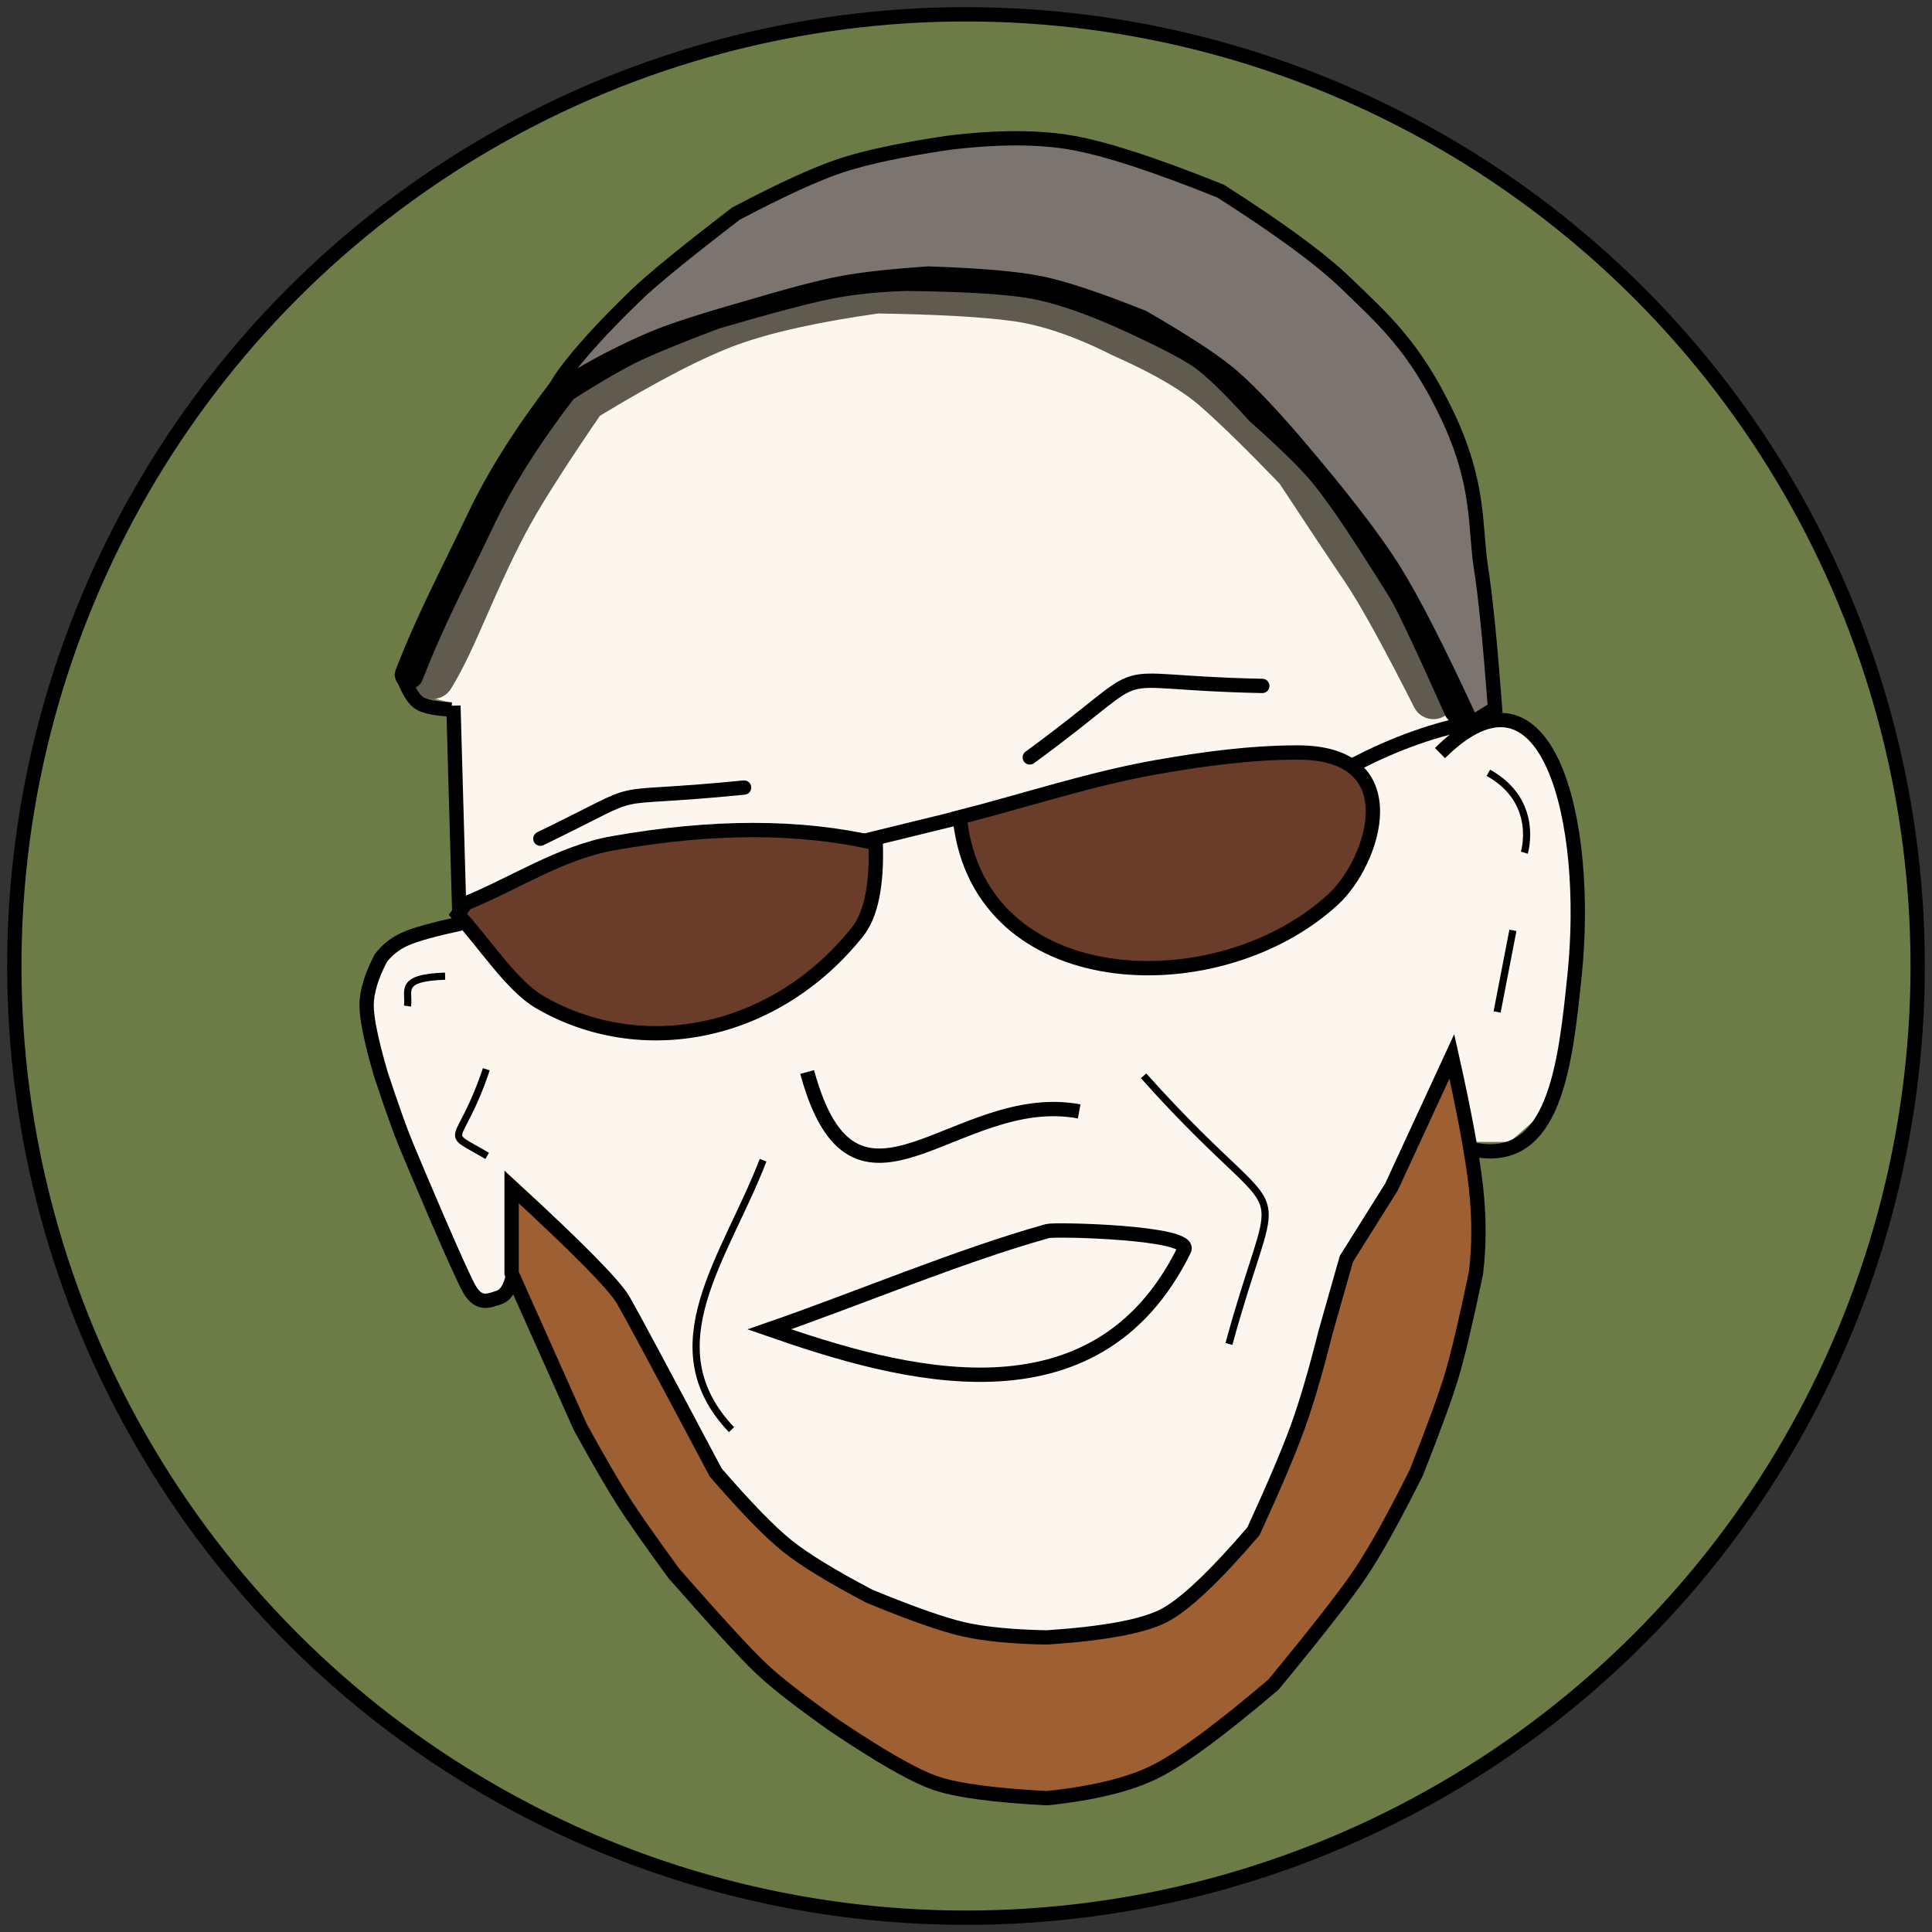
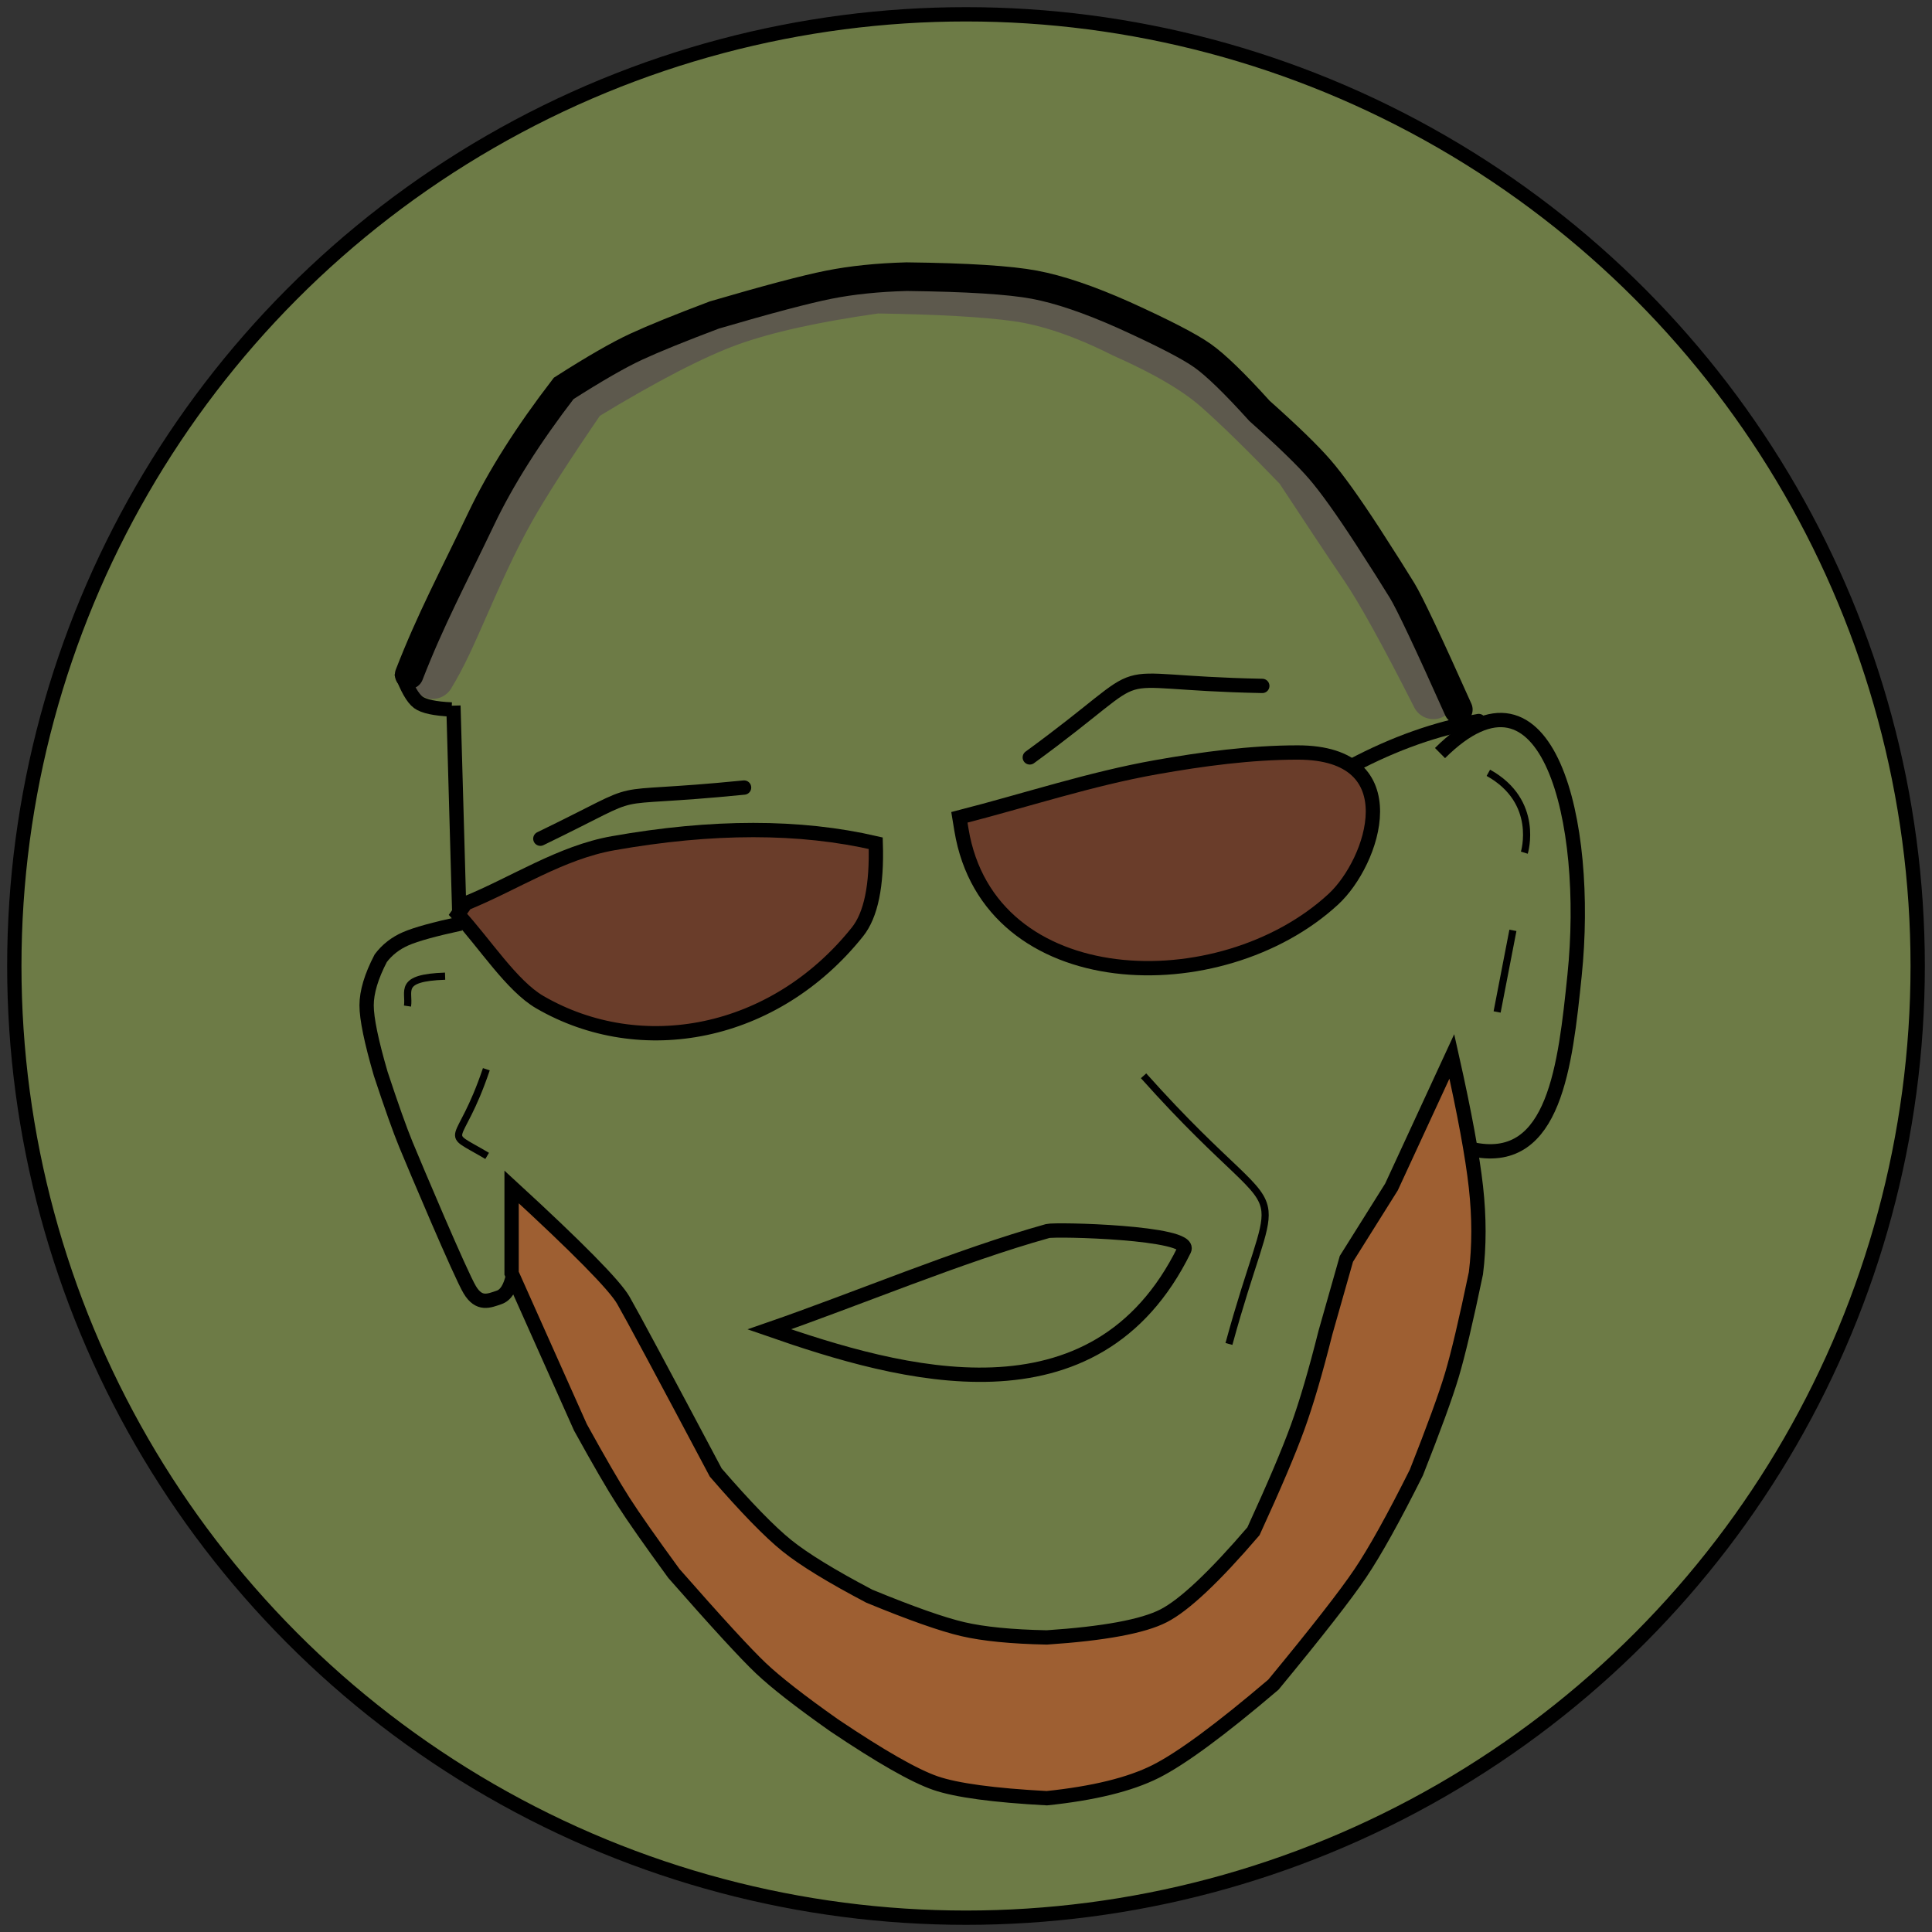
<svg xmlns="http://www.w3.org/2000/svg" width="135px" height="135px" viewBox="0 0 135 135" version="1.1">
  <rect x="0" y="0" width="135" height="135" fill="#333333" stroke="none" />
  <title>logo</title>
  <desc>Created with Sketch.</desc>
  <g id="Page-1" stroke="none" stroke-width="1" fill="none" fill-rule="evenodd">
    <g id="logo" transform="translate(1, 1)">
      <circle id="Oval" stroke="#000000" fill="#6D7B46" cx="66.5" cy="66.5" r="66.5" />
      <g id="redbeardrunninglogo" transform="translate(24, 8)">
-         <path d="M6.621,39.877 L4.118,39.25 L4.118,35.905 L14.938,17.575 L35.875,10.179 L55.409,13.487 L68.819,25.947 L77.582,41.448 L80.397,41.448 L82.297,42.949 L84.298,47.442 L84.95,55.847 L83.773,64.793 L82.297,68.889 L80.397,70.54 L77.582,70.54 L61.868,104.744 L41.321,109.307 L25.401,97.392 L10.625,80.208 L9.486,81.347 L8.105,81.347 L1.545,64.793 C0.977,62.995 0.692,61.686 0.692,60.864 C0.692,60.042 0.977,59.261 1.545,58.521 L4.118,56.441 L7.357,55.216 L6.621,39.877 Z" id="Path" stroke="#FCF6EE" stroke-width="0.5" fill="#FCF6EE" fill-rule="nonzero" />
-         <path d="M28.322,72.068 C25.724,78.839 20.565,85.053 26.113,90.898" id="Path-2" stroke="#000000" stroke-width="0.5" />
-         <path d="M50.408,68.66 C41.783,67.046 34.744,78.192 31.4,65.908" id="Path-3" stroke="#000000" />
        <path d="M57.749,78.331 C58.354,77.102 48.734,76.873 48.202,77.021 C42.041,78.74 34.804,81.798 28.759,83.888 C37.919,87.078 51.534,90.969 57.749,78.331 Z" id="Path-4" stroke="#000000" />
        <path d="M78.044,71.341 C83.625,72.405 84.37,65.49 85.023,59.163 C86.133,48.424 83.186,36.108 75.622,43.621" id="Path-7" stroke="#000000" />
        <path d="M7.092,54.799 C6.955,49.968 6.819,45.138 6.683,40.308" id="Path-8" stroke="#000000" />
-         <path d="M34.795,49.901 L42.306,48.061" id="Path-6" stroke="#000000" />
        <path d="M7,54.888 C8.884,56.938 10.761,59.892 12.726,61.03 C19.791,65.121 29.098,63.392 34.914,56.119 C35.859,54.937 36.285,52.871 36.192,49.921 C30.898,48.693 24.781,48.693 17.84,49.921 C14.19,50.567 10.976,52.724 7.543,54.126 C7.543,54.126 7.362,54.38 7,54.888 Z" id="Path-11" stroke="#000000" fill="#6A3D2A" fill-rule="nonzero" />
        <path d="M42.182,48.987 C44.11,60.659 60.3,61.105 68.172,53.83 C70.973,51.241 73.567,43.581 65.677,43.581 C62.388,43.581 59.02,44.037 55.8,44.607 C51.197,45.421 46.717,46.912 42.038,48.113 L42.182,48.987 Z" id="Path-12" stroke="#000000" fill="#6A3D2A" fill-rule="nonzero" />
        <path d="M8.983,65.714 C7.078,71.376 5.774,69.836 9.04,71.769" id="Path-15" stroke="#000000" stroke-width="0.5" />
        <path d="M79.612,56.009 C79.98,57.91 80.348,59.811 80.716,61.712" id="Path-16" stroke="#000000" stroke-width="0.5" transform="translate(80.164, 58.86) scale(-1, 1) translate(-80.164, -58.86) " />
        <path d="M79,45 C82.62,47.013 81.514,50.582 81.514,50.582" id="Path-17" stroke="#000000" stroke-width="0.5" />
        <path d="M6.102,59.211 C2.768,59.322 3.629,60.256 3.475,61.3" id="Path-18" stroke="#000000" stroke-width="0.5" />
        <path d="M63.204,38.929 C51.121,38.696 56.512,36.952 46.957,43.924" id="Path-19" stroke="#000000" stroke-linecap="round" />
        <path d="M26.993,46.031 C16.299,47.097 20.967,45.632 12.757,49.605" id="Path-20" stroke="#000000" stroke-linecap="round" />
        <path d="M76.448,64.815 C77.334,68.77 77.895,71.811 78.131,73.938 C78.367,76.066 78.367,78.076 78.131,79.968 C77.443,83.27 76.882,85.647 76.448,87.097 C76.015,88.548 75.188,90.814 73.969,93.896 C72.375,97.083 71.067,99.433 70.046,100.948 C69.025,102.463 67.004,105.052 63.982,108.715 C60.285,111.864 57.537,113.889 55.738,114.791 C53.939,115.692 51.408,116.312 48.146,116.651 C44.429,116.452 41.837,116.101 40.372,115.599 C38.906,115.096 36.544,113.749 33.286,111.558 C30.927,109.896 29.219,108.564 28.161,107.562 C27.104,106.56 25.079,104.355 22.089,100.948 C20.437,98.687 19.259,97.005 18.553,95.902 C17.848,94.799 16.848,93.076 15.556,90.733 L10.748,79.968 L10.748,73.938 C15.345,78.161 17.947,80.8 18.553,81.853 C19.16,82.906 21.313,86.921 25.014,93.896 C27.127,96.336 28.782,98.038 29.979,99.001 C31.175,99.965 33.097,101.142 35.744,102.534 C38.662,103.736 40.842,104.505 42.284,104.84 C43.727,105.175 45.681,105.368 48.146,105.417 C52.145,105.15 54.866,104.646 56.311,103.904 C57.755,103.162 59.846,101.194 62.586,97.999 C64.031,94.849 65.06,92.427 65.673,90.733 C66.287,89.04 66.935,86.832 67.618,84.11 L69.08,78.963 L72.232,73.938 L76.448,64.815 Z" id="Path-21" stroke="#000000" fill="#9E5F32" fill-rule="nonzero" />
        <path d="M7.194,55.531 C5.354,55.928 4.075,56.281 3.357,56.593 C2.64,56.904 2.056,57.359 1.605,57.956 C0.947,59.22 0.617,60.319 0.617,61.25 C0.617,62.182 0.947,63.777 1.605,66.035 C2.35,68.292 2.934,69.934 3.357,70.962 C3.993,72.504 7.173,80.04 7.826,81.126 C8.479,82.212 9.165,81.898 9.873,81.658 C10.344,81.497 10.67,80.978 10.851,80.098" id="Path-22" stroke="#000000" />
        <path d="M5.237,38.337 C6.099,36.934 6.777,35.379 7.628,33.443 C8.531,31.389 9.616,28.935 10.827,26.778 C11.839,24.976 13.518,22.362 15.863,18.938 C20.156,16.326 23.547,14.57 26.036,13.669 C28.525,12.769 31.933,12.014 36.26,11.404 C40.567,11.467 43.815,11.651 46.006,11.955 C48.196,12.259 50.655,13.098 53.383,14.472 C56.291,15.757 58.458,17.025 59.885,18.277 C61.313,19.529 63.212,21.387 65.584,23.85 C67.559,26.853 69.094,29.159 70.187,30.767 C71.28,32.375 72.937,35.37 75.158,39.751" id="Path-9" stroke-opacity="0.986" stroke="#5D594D" stroke-width="3" stroke-linecap="round" />
        <path d="M3.592,38.143 C5.104,34.252 6.606,31.482 8.632,27.235 C9.983,24.404 11.901,21.373 14.387,18.14 C16.549,16.759 18.243,15.786 19.468,15.221 C20.692,14.655 22.509,13.918 24.919,13.009 C28.644,11.918 31.308,11.214 32.912,10.894 C34.516,10.575 36.33,10.387 38.354,10.332 C42.575,10.382 45.55,10.569 47.28,10.894 C49.009,11.219 51.091,11.924 53.523,13.009 C56.272,14.254 58.106,15.201 59.025,15.851 C59.944,16.5 61.272,17.787 63.01,19.713 C64.986,21.473 66.391,22.836 67.223,23.8 C68.056,24.764 69.168,26.316 70.56,28.456 C71.653,30.149 72.458,31.419 72.975,32.265 C73.492,33.11 74.801,35.882 76.901,40.58" id="Path-23" stroke="#000000" stroke-width="2" stroke-linecap="round" />
-         <path d="M13.921,18.208 C14.415,17.898 16.921,16.211 20.679,14.625 C21.907,14.107 24.015,13.423 27.003,12.572 C30.058,11.662 32.305,11.07 33.743,10.796 C35.182,10.521 37.225,10.295 39.874,10.115 C43.467,10.234 46.082,10.461 47.719,10.796 C49.356,11.131 51.743,11.926 54.88,13.183 C57.665,14.796 59.638,16.077 60.8,17.026 C61.962,17.974 63.507,19.566 65.434,21.8 C68.684,25.604 70.983,28.577 72.332,30.72 C73.681,32.862 75.519,36.46 77.845,41.512 L79.47,40.496 C79.118,35.868 78.791,32.609 78.491,30.72 C78.039,27.885 78.454,24.921 76.151,20.059 C73.848,15.196 71.66,13.317 69.054,10.796 C67.317,9.115 64.394,6.967 60.286,4.353 C55.728,2.519 52.274,1.393 49.924,0.976 C47.574,0.559 44.691,0.559 41.277,0.976 C37.997,1.461 35.486,1.994 33.743,2.575 C32.001,3.156 29.56,4.274 26.419,5.931 C22.916,8.621 20.586,10.523 19.43,11.637 C14.743,16.154 13.382,18.546 13.921,18.208 Z" id="Path-24" stroke="#000000" fill="#7C756F" fill-rule="nonzero" stroke-linecap="round" />
        <path d="M3.029,37.966 C3.443,39.088 3.843,39.79 4.226,40.074 C4.61,40.357 5.387,40.524 6.558,40.575" id="Path-5" stroke="#000000" />
        <path d="M54.908,66.172 C60.925,72.91 63.207,73.745 63.391,75.635 C63.532,77.079 62.449,79.138 60.873,84.91" id="Path" stroke="#000000" stroke-width="0.5" />
        <path d="M69.5,44.5 C70.971,43.721 72.442,43.071 73.913,42.551 C75.384,42.032 76.855,41.642 78.326,41.382" id="Path-10" stroke="#000000" stroke-linecap="round" />
      </g>
    </g>
  </g>
</svg>